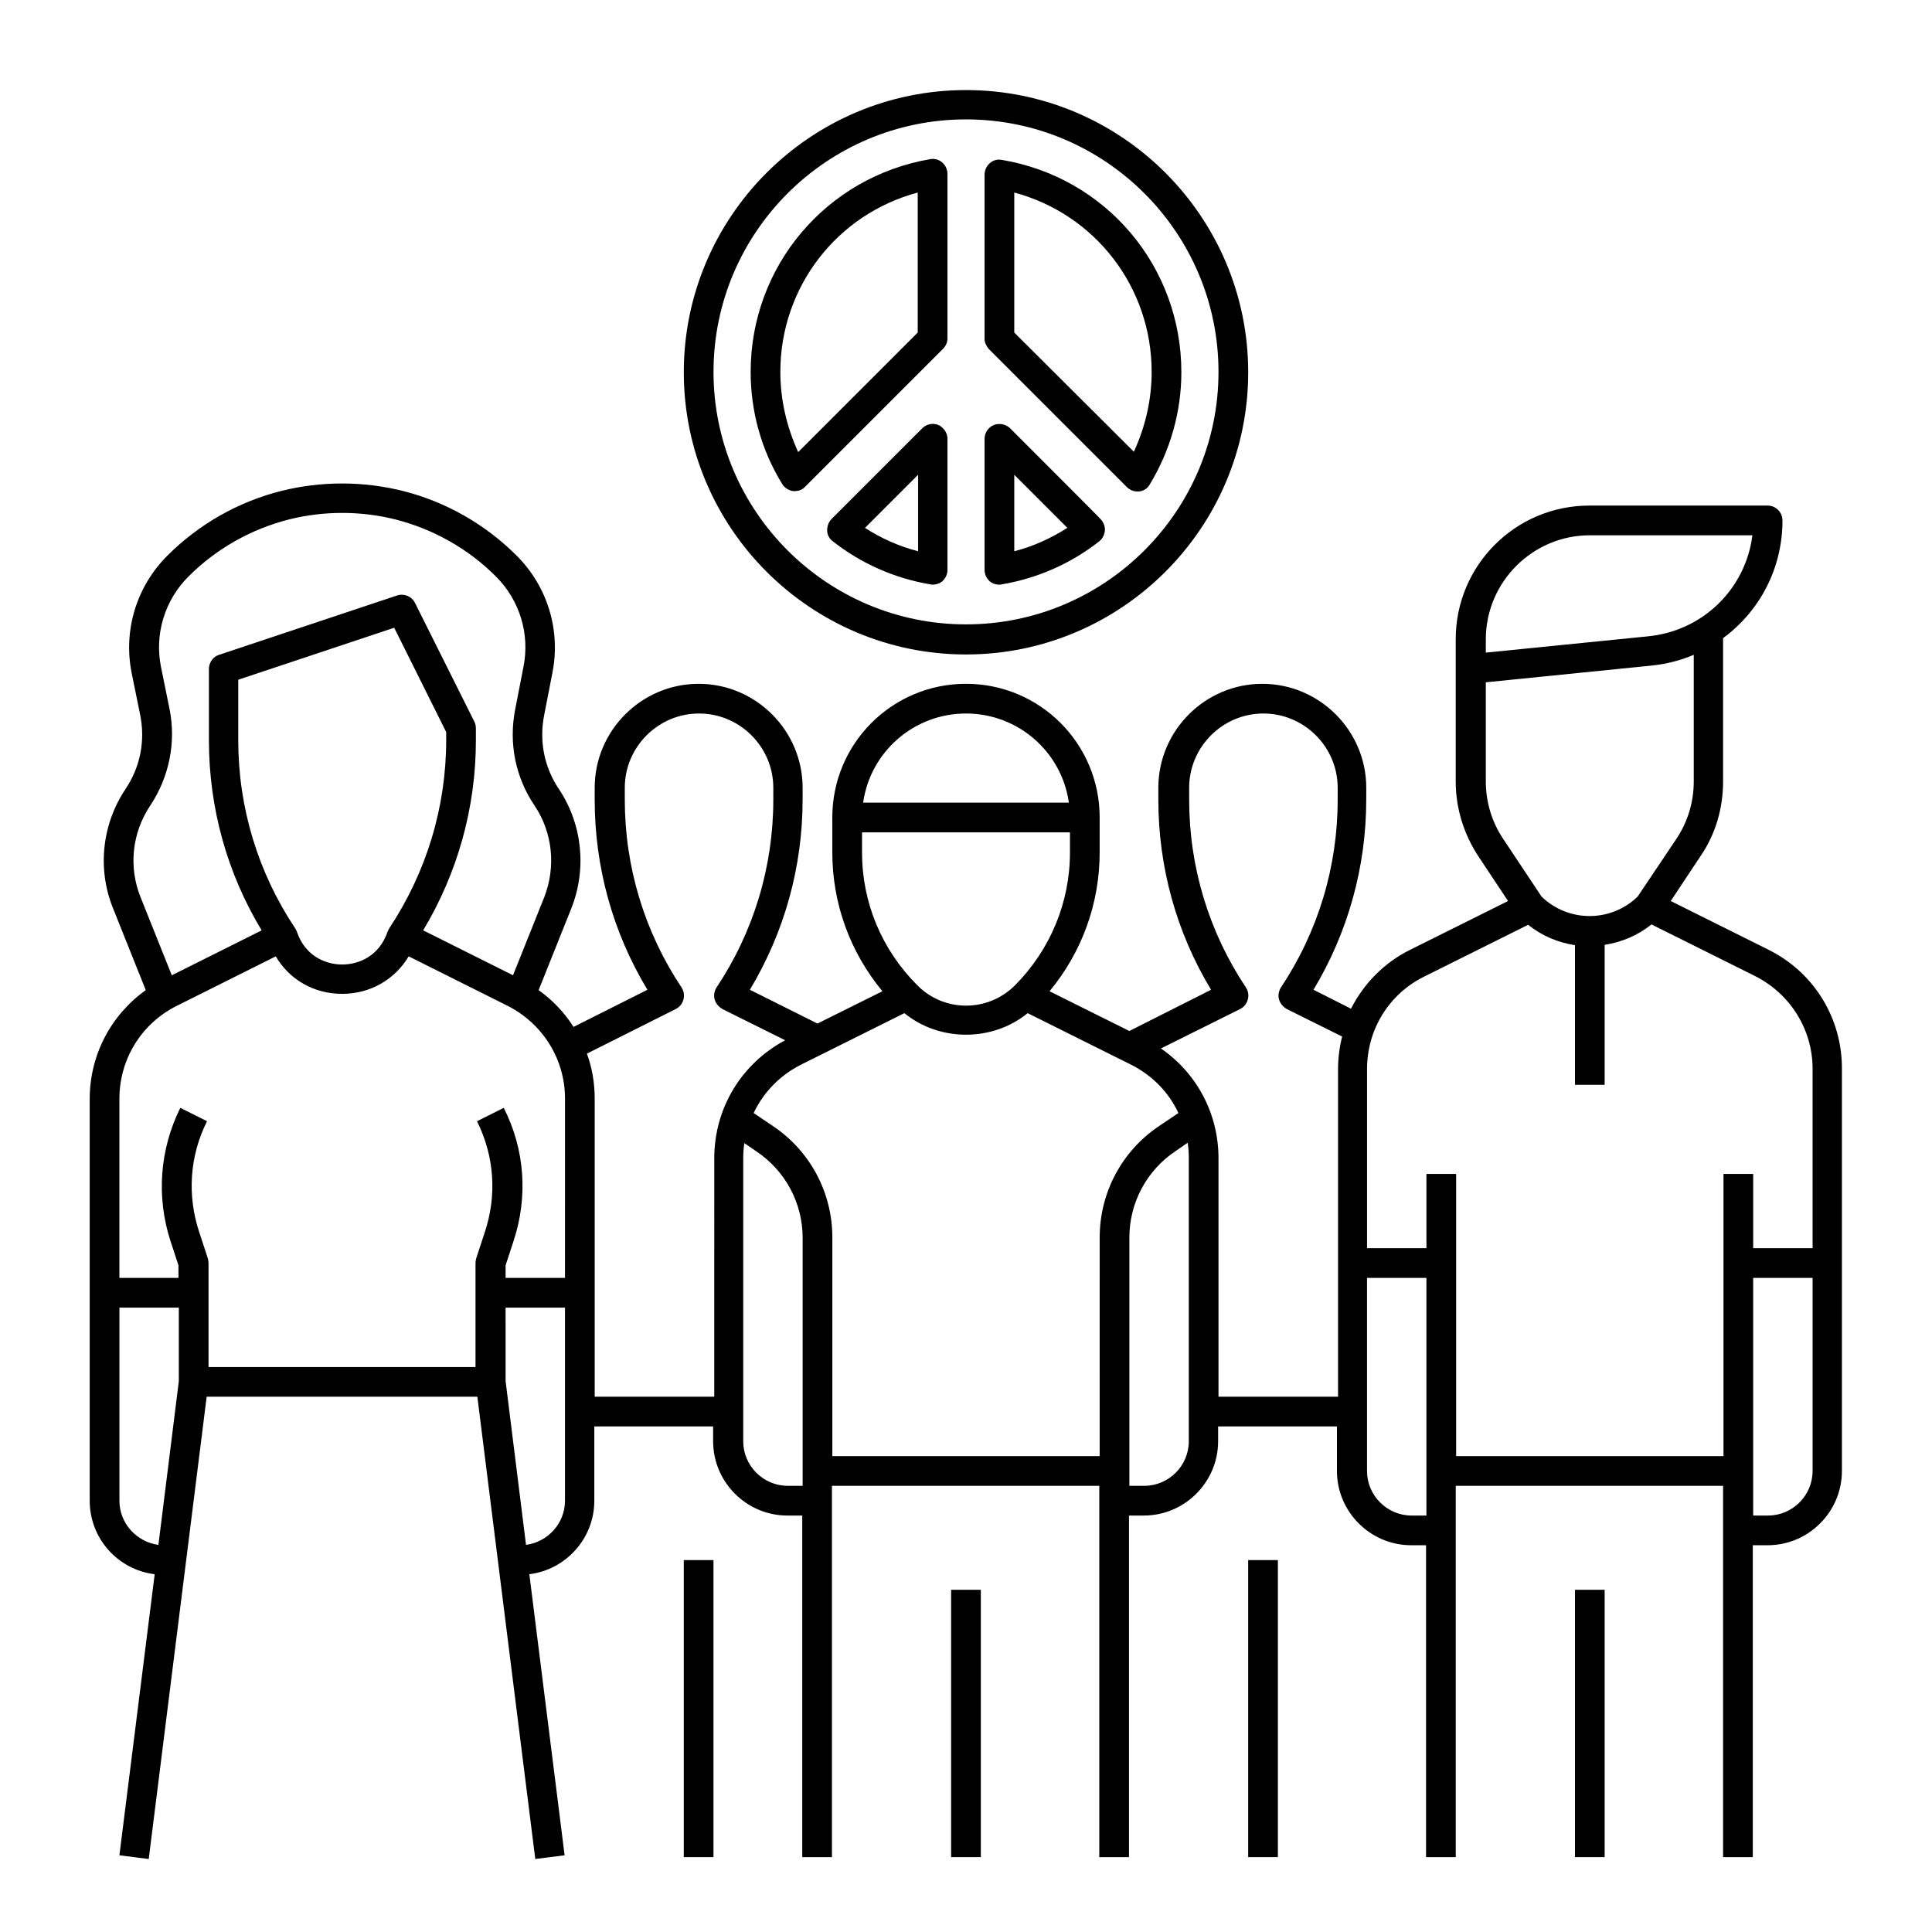
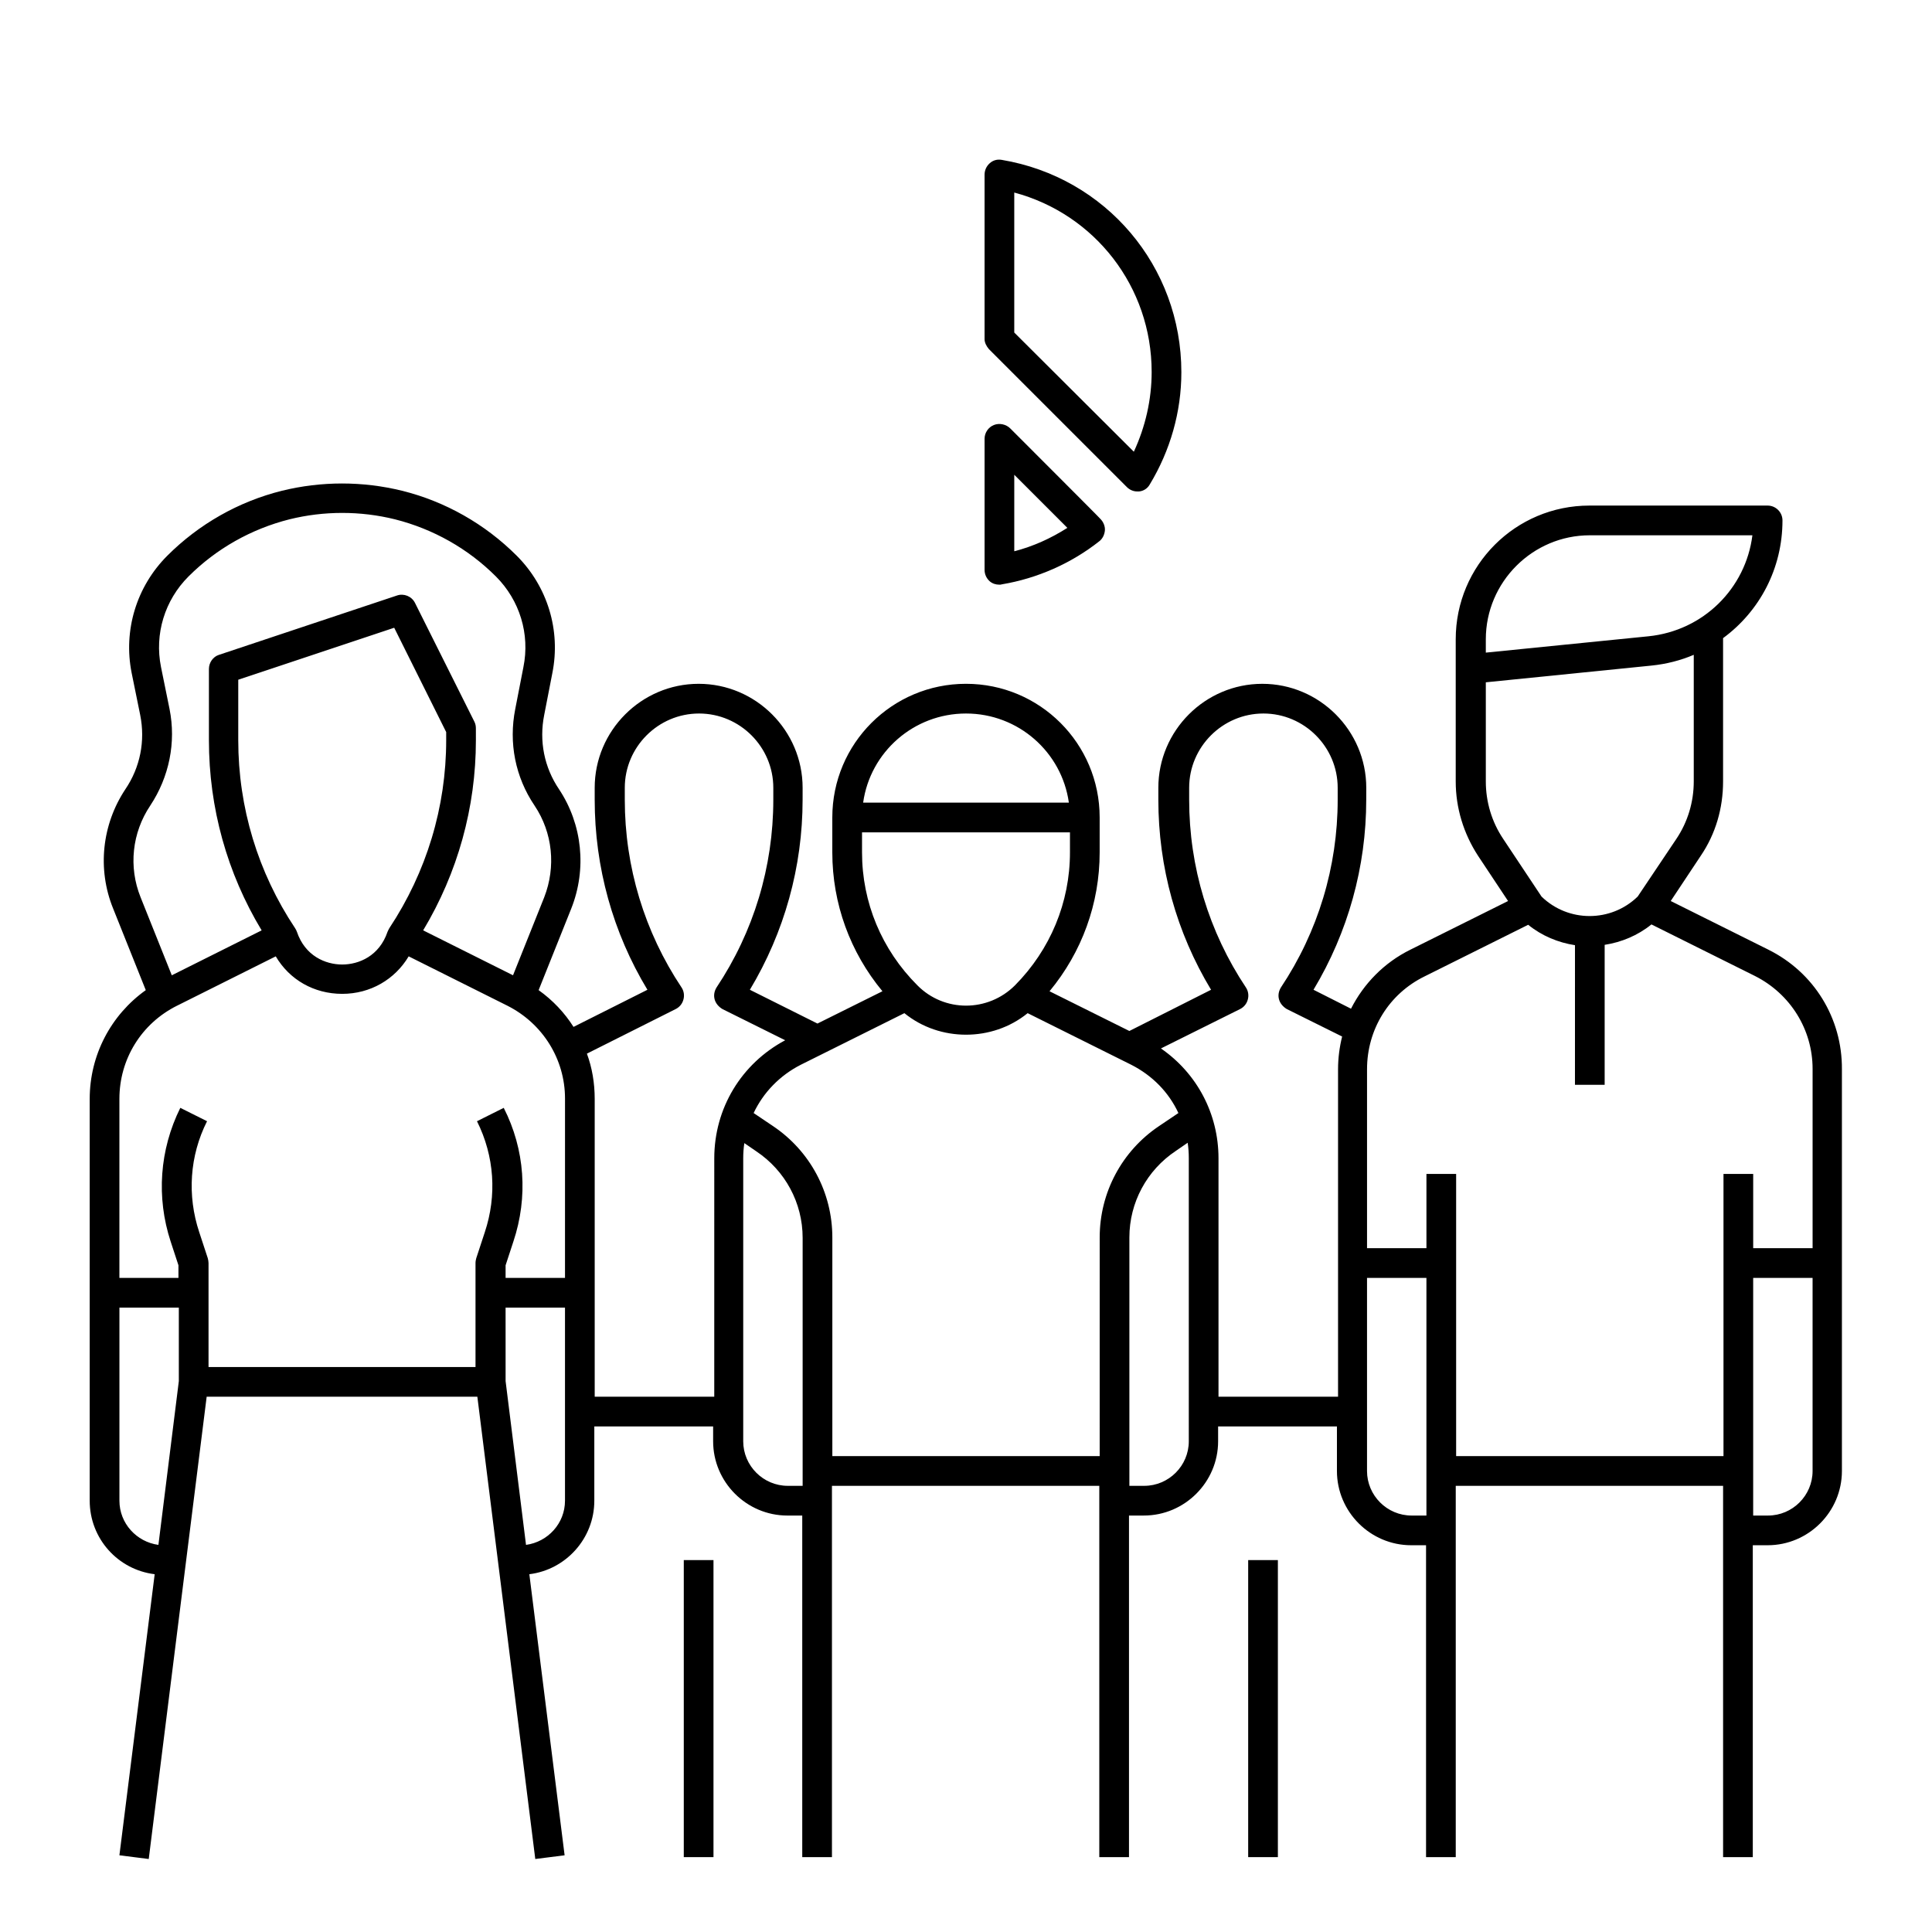
<svg xmlns="http://www.w3.org/2000/svg" fill="#000000" width="800px" height="800px" version="1.1" viewBox="144 144 512 512">
  <g>
    <path d="m612.64 395.67-25.879-12.891 7.969-12.004c3.938-5.805 5.902-12.594 5.902-19.68v-37.984c9.645-7.086 15.742-18.402 15.742-31.191 0-2.164-1.77-3.938-3.938-3.938h-47.23c-19.582 0-35.426 15.844-35.426 35.426v37.688c0 6.988 2.066 13.777 5.902 19.68l7.969 12.004-25.879 12.891c-6.988 3.445-12.398 9.055-15.742 15.645l-9.938-5.019c9.152-15.254 13.973-32.57 13.973-50.383l0.008-3.144c0-15.152-12.398-27.551-27.551-27.551-15.152 0-27.551 12.398-27.551 27.551v3.148c0 17.91 4.82 35.227 13.973 50.383l-21.652 10.922-21.156-10.527c8.562-10.332 13.285-23.223 13.285-36.801v-9.254c0-19.582-15.844-35.426-35.426-35.426-19.582 0-35.426 15.844-35.426 35.426v9.25c0 13.578 4.723 26.469 13.285 36.801l-17.219 8.562-17.91-8.953c9.152-15.254 13.973-32.57 13.973-50.383l0.004-3.148c0-15.152-12.398-27.551-27.551-27.551s-27.551 12.398-27.551 27.551v3.148c0 17.91 4.82 35.227 13.973 50.383l-19.582 9.84c-2.363-3.738-5.512-7.086-9.25-9.742l8.66-21.648c4.133-10.43 2.953-22.238-3.246-31.586-3.938-5.805-5.312-12.793-3.938-19.68l2.164-11.121c2.262-11.316-1.277-22.926-9.445-31.094-8.363-8.363-18.895-14.367-30.406-17.219-10.43-2.559-21.352-2.559-31.785 0-11.512 2.856-22.043 8.855-30.406 17.219-8.168 8.168-11.711 19.777-9.445 31.094l2.262 11.121c1.379 6.887 0 13.875-3.938 19.68-6.199 9.348-7.477 21.156-3.246 31.586l8.66 21.648c-9.25 6.594-14.859 17.219-14.859 28.832v106.47c0 10.035 7.477 18.301 17.219 19.484l-9.348 74.488 7.773 0.984 15.352-122.51h71.734l15.352 122.51 7.773-0.984-9.348-74.488c9.645-1.18 17.219-9.445 17.219-19.484v-19.68h31.488v3.938c0 10.824 8.855 19.68 19.68 19.68h3.938v90.527h7.871v-98.402h70.848v98.398h7.871v-90.527h3.938c10.824 0 19.68-8.855 19.68-19.68v-3.938h31.488v11.809c0 10.824 8.855 19.68 19.68 19.68h3.938v82.656h7.871v-98.398h70.848v98.398h7.871v-82.656h3.938c10.824 0 19.68-8.855 19.68-19.68v-106.46c0.098-13.484-7.379-25.684-19.484-31.688zm-74.883-82.262c0-15.152 12.398-27.551 27.551-27.551h43.098c-1.77 14.07-12.988 25.289-27.551 26.766l-43.098 4.328zm4.625 52.938c-3.051-4.527-4.625-9.84-4.625-15.254v-26.273l43.887-4.43c3.938-0.395 7.773-1.379 11.219-2.856v33.555c0 5.41-1.574 10.727-4.625 15.254l-10.234 15.254c-7.086 6.887-18.402 6.887-25.484 0zm-142.38-33.258c13.875 0 25.387 10.234 27.258 23.617h-54.516c1.867-13.383 13.383-23.617 27.258-23.617zm-27.555 36.801v-5.312h55.105v5.312c0 13.285-5.215 25.781-14.562 35.227-7.184 7.184-18.793 7.184-25.879 0-9.449-9.445-14.664-21.941-14.664-35.227zm-188.63-12.398c5.019-7.578 6.887-16.727 5.117-25.586l-2.262-11.121c-1.77-8.758 0.984-17.711 7.281-24.008 7.379-7.379 16.629-12.594 26.766-15.152 9.152-2.262 18.793-2.262 27.945 0 10.137 2.559 19.387 7.773 26.766 15.152 6.297 6.297 9.055 15.254 7.281 24.008l-2.164 11.121c-1.77 8.953 0 18.008 5.117 25.586 4.82 7.184 5.707 16.234 2.559 24.305l-8.266 20.664-23.812-11.906c9.152-15.254 13.973-32.57 13.973-50.383l-0.004-3.144c0-0.59-0.098-1.18-0.395-1.77l-15.742-31.488c-0.887-1.77-2.953-2.559-4.723-1.969l-47.23 15.742c-1.574 0.492-2.656 2.066-2.656 3.738v18.895c0 17.91 4.82 35.227 13.973 50.383l-23.812 11.906-8.266-20.664c-3.25-8.07-2.266-17.125 2.555-24.309zm63.371 32.473c-0.195 0.297-0.297 0.59-0.492 0.984-2.164 6.394-7.578 8.66-12.004 8.66-4.43 0-9.84-2.262-12.004-8.66-0.098-0.297-0.297-0.688-0.492-0.984-9.84-14.762-15.055-31.98-15.055-49.789v-16.039l41.328-13.777 13.777 27.652v2.164c-0.004 17.711-5.219 34.93-15.059 49.789zm-56.285 20.566 26.176-13.086c3.641 6.199 10.137 9.938 17.613 9.938s13.973-3.836 17.613-9.938l26.176 13.086c9.348 4.723 15.254 14.168 15.254 24.602l-0.004 47.527h-15.742v-3.344l2.066-6.297c3.938-11.809 3.051-24.402-2.559-35.426l-7.086 3.543c4.625 9.25 5.312 19.68 2.066 29.422l-2.262 6.887c-0.098 0.395-0.195 0.789-0.195 1.277v27.551h-70.754v-27.551c0-0.395-0.098-0.887-0.195-1.277l-2.262-6.887c-3.246-9.742-2.559-20.27 2.066-29.422l-7.086-3.543c-5.512 11.121-6.394 23.715-2.559 35.426l2.066 6.297v3.344h-15.648v-47.43c0-10.531 5.809-19.977 15.254-24.699zm-4.922 142.88c-5.805-0.789-10.332-5.707-10.332-11.711v-51.168h15.742v19.484c0.004 0-5.41 43.395-5.41 43.395zm97.418 0-5.41-43.395-0.004-19.484h15.742v51.168c0.004 6.004-4.523 10.922-10.328 11.711zm18.203-39.262v-78.918c0-4.231-0.688-8.266-2.066-12.004l23.52-11.809c0.984-0.492 1.77-1.379 2.066-2.559 0.297-1.082 0.098-2.262-0.492-3.148-9.84-14.762-15.055-31.98-15.055-49.789v-3.152c0-10.824 8.855-19.68 19.68-19.68s19.68 8.855 19.68 19.68v3.148c0 17.809-5.215 35.031-15.055 49.789-0.59 0.984-0.789 2.066-0.492 3.148 0.297 1.082 1.082 1.969 2.066 2.559l16.629 8.266c-11.609 6.199-18.793 18.008-18.793 31.293l-0.004 63.176zm51.168 23.613c-6.496 0-11.809-5.312-11.809-11.809v-74.98c0-1.379 0.098-2.754 0.297-4.035l3.148 2.164c7.676 5.117 12.301 13.676 12.301 22.926v65.734zm11.809-7.871v-57.957c0-11.906-5.902-22.926-15.742-29.52l-5.117-3.445c2.559-5.41 6.887-9.938 12.496-12.793l27.453-13.676c4.723 3.836 10.527 5.707 16.336 5.707 5.805 0 11.609-1.871 16.336-5.707l27.453 13.676c5.609 2.856 9.938 7.281 12.496 12.793l-5.117 3.445c-9.84 6.594-15.742 17.613-15.742 29.52l-0.004 57.957zm94.465-3.938c0 6.496-5.312 11.809-11.809 11.809h-3.938v-65.828c0-9.25 4.625-17.809 12.301-22.926l3.148-2.164c0.195 1.277 0.297 2.656 0.297 4.035zm7.871-11.805v-63.172c0-11.809-5.707-22.535-15.254-29.125l20.961-10.43c0.984-0.492 1.77-1.379 2.066-2.559 0.297-1.082 0.098-2.262-0.492-3.148-9.84-14.762-15.055-31.98-15.055-49.789v-3.156c0-10.824 8.855-19.68 19.68-19.68 10.824 0 19.68 8.855 19.68 19.68v3.148c0 17.809-5.215 35.031-15.055 49.789-0.59 0.984-0.789 2.066-0.492 3.148 0.297 1.082 1.082 1.969 2.066 2.559l14.66 7.281c-0.688 2.754-1.082 5.707-1.082 8.66v86.793zm51.168 31.488c-6.496 0-11.809-5.312-11.809-11.809v-51.168h15.742v62.977zm11.809-15.746v-74.785h-7.871v19.68h-15.742v-47.43c0-10.527 5.805-19.977 15.254-24.602l27.453-13.676c3.641 2.953 7.969 4.723 12.398 5.41l-0.004 37.004h7.871v-37.098c4.43-0.688 8.758-2.461 12.398-5.41l27.453 13.676c9.348 4.723 15.254 14.168 15.254 24.602v47.523h-15.742v-19.68h-7.871v74.785zm82.656 15.746h-3.938v-62.977h15.742v51.168c0.004 6.492-5.309 11.809-11.805 11.809z" />
-     <path d="m561.38 565.31h7.871v70.848h-7.871z" />
-     <path d="m400 317.44c41.23 0 74.785-33.555 74.785-74.785s-33.555-74.785-74.785-74.785-74.785 33.555-74.785 74.785 33.555 74.785 74.785 74.785zm0-141.8c36.898 0 66.914 30.012 66.914 66.914 0 36.898-30.012 66.914-66.914 66.914-36.898 0-66.914-30.012-66.914-66.914s30.012-66.914 66.914-66.914z" />
-     <path d="m354.64 274.14c1.082 0 2.066-0.395 2.754-1.18l36.508-36.508c0.789-0.789 1.18-1.77 1.18-2.754v-43.59c0-1.18-0.492-2.262-1.379-3.051s-2.066-1.082-3.148-0.887c-27.648 4.723-47.625 28.438-47.625 56.383 0 10.527 2.856 20.762 8.363 29.719 0.59 0.984 1.672 1.672 2.856 1.871 0.195-0.004 0.293-0.004 0.492-0.004zm-3.84-31.586c0-22.535 15.055-41.82 36.406-47.527v37.098l-31.684 31.684c-3.047-6.691-4.723-13.875-4.723-21.254z" />
    <path d="m406.1 236.55 36.508 36.508c0.789 0.789 1.77 1.18 2.754 1.18h0.492c1.18-0.098 2.262-0.789 2.856-1.871 5.41-8.953 8.363-19.188 8.363-29.719 0-28.043-19.977-51.66-47.625-56.285-1.18-0.195-2.262 0.098-3.148 0.887-0.887 0.789-1.379 1.871-1.379 3.051v43.59c0 0.891 0.492 1.875 1.18 2.66zm43.102 6.004c0 7.379-1.672 14.562-4.723 21.156l-31.688-31.586v-37.098c21.355 5.707 36.41 24.992 36.41 47.527z" />
-     <path d="m392.72 256.63c-1.477-0.59-3.148-0.297-4.328 0.887l-24.008 24.008c-0.789 0.789-1.18 1.871-1.18 3.051 0 1.18 0.59 2.164 1.477 2.856 7.477 5.902 16.434 9.84 25.781 11.414 0.195 0 0.395 0.098 0.688 0.098 0.887 0 1.871-0.297 2.559-0.887 0.887-0.789 1.379-1.871 1.379-3.051v-34.734c-0.008-1.574-0.992-2.953-2.367-3.641zm-19.484 27.258 14.07-14.07v20.27c-5.019-1.281-9.84-3.445-14.07-6.199z" />
    <path d="m411.71 257.52c-1.082-1.082-2.856-1.477-4.328-0.887-1.477 0.59-2.461 2.066-2.461 3.641v34.734c0 1.18 0.492 2.262 1.379 3.051 0.688 0.59 1.574 0.887 2.559 0.887 0.195 0 0.395 0 0.688-0.098 9.348-1.574 18.301-5.512 25.781-11.414 0.887-0.688 1.379-1.77 1.477-2.856 0.098-1.082-0.395-2.262-1.18-3.051 0.098 0-23.914-24.008-23.914-24.008zm1.082 32.57v-20.27l14.07 14.07c-4.328 2.754-9.051 4.918-14.07 6.199z" />
-     <path d="m396.06 565.31h7.871v70.848h-7.871z" />
    <path d="m325.21 557.44h7.871v78.719h-7.871z" />
    <path d="m474.78 557.44h7.871v78.719h-7.871z" />
  </g>
</svg>